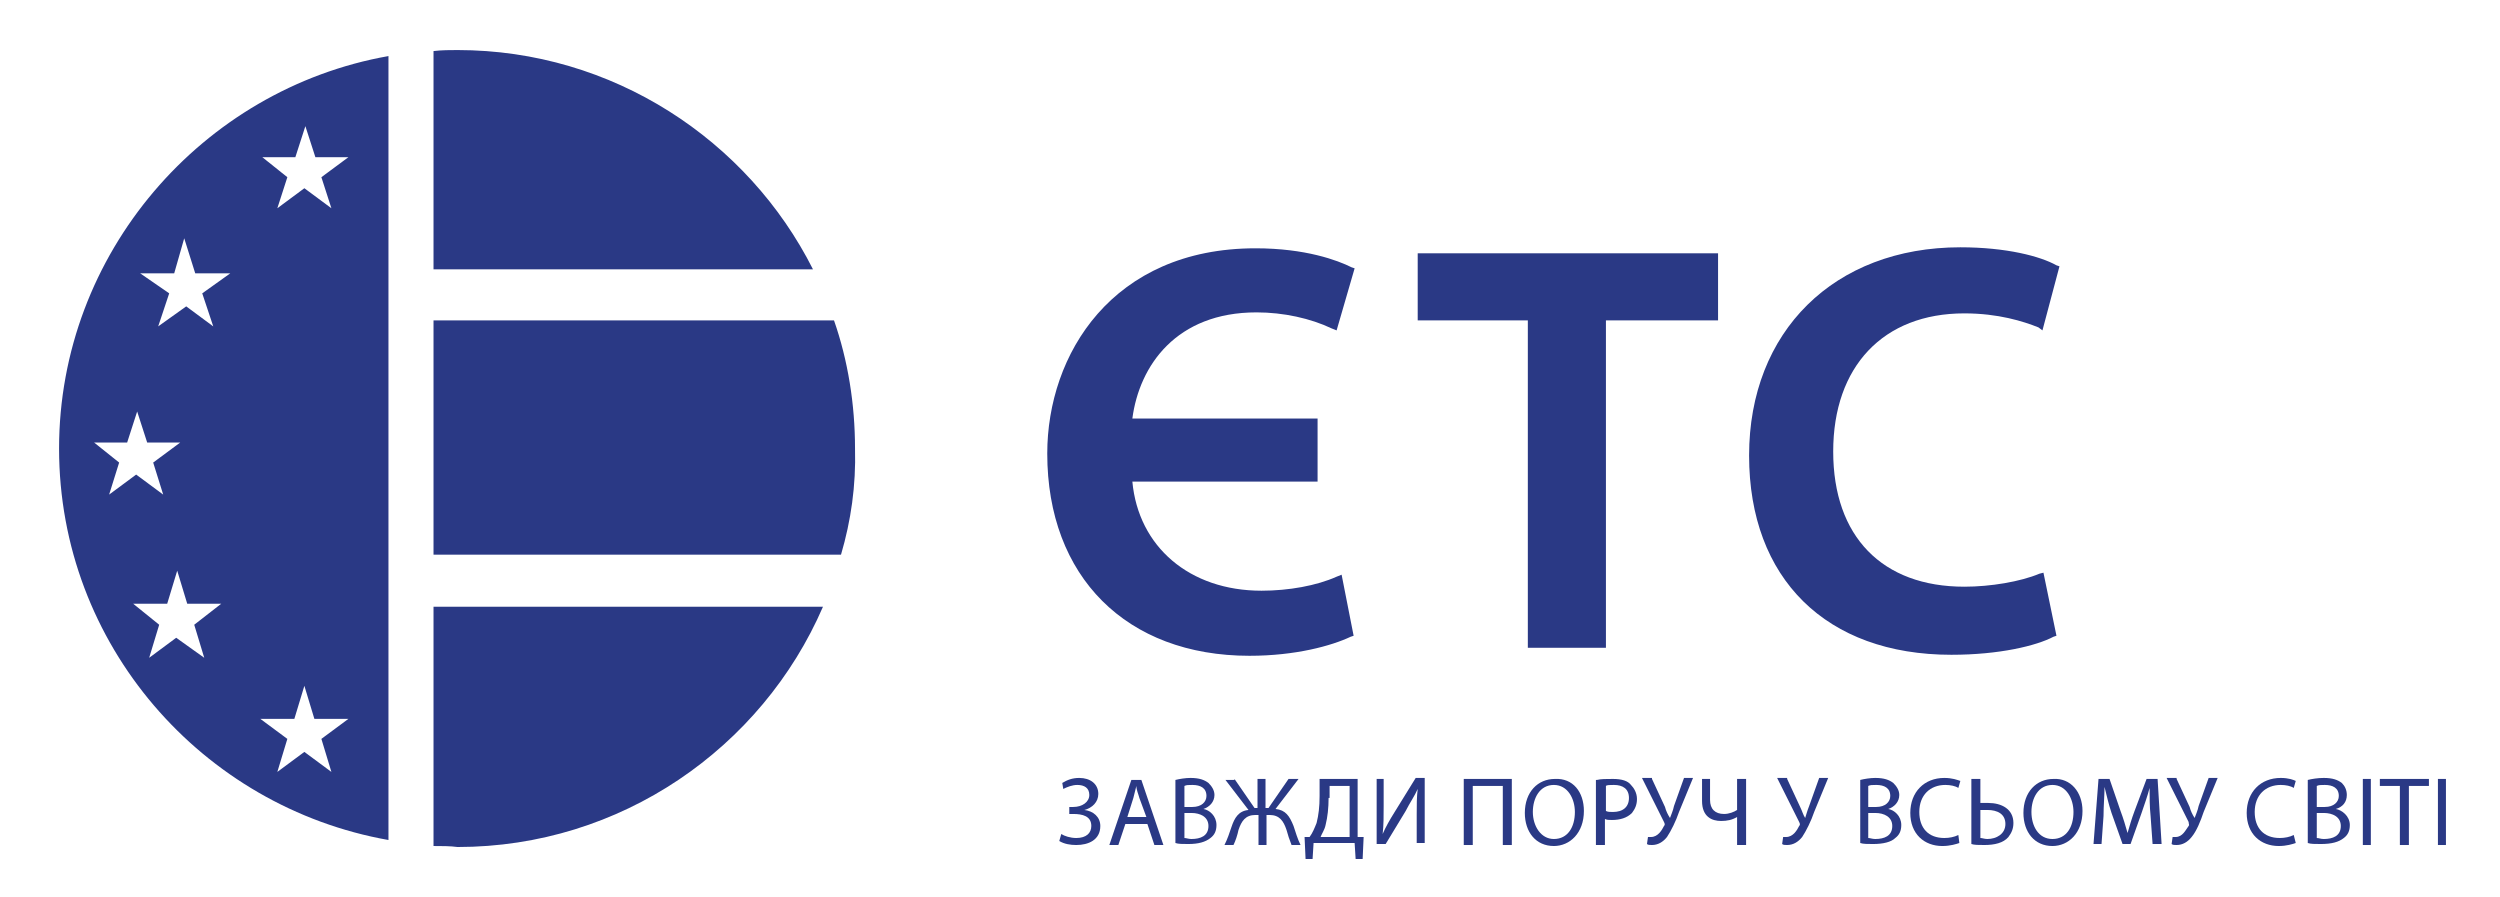
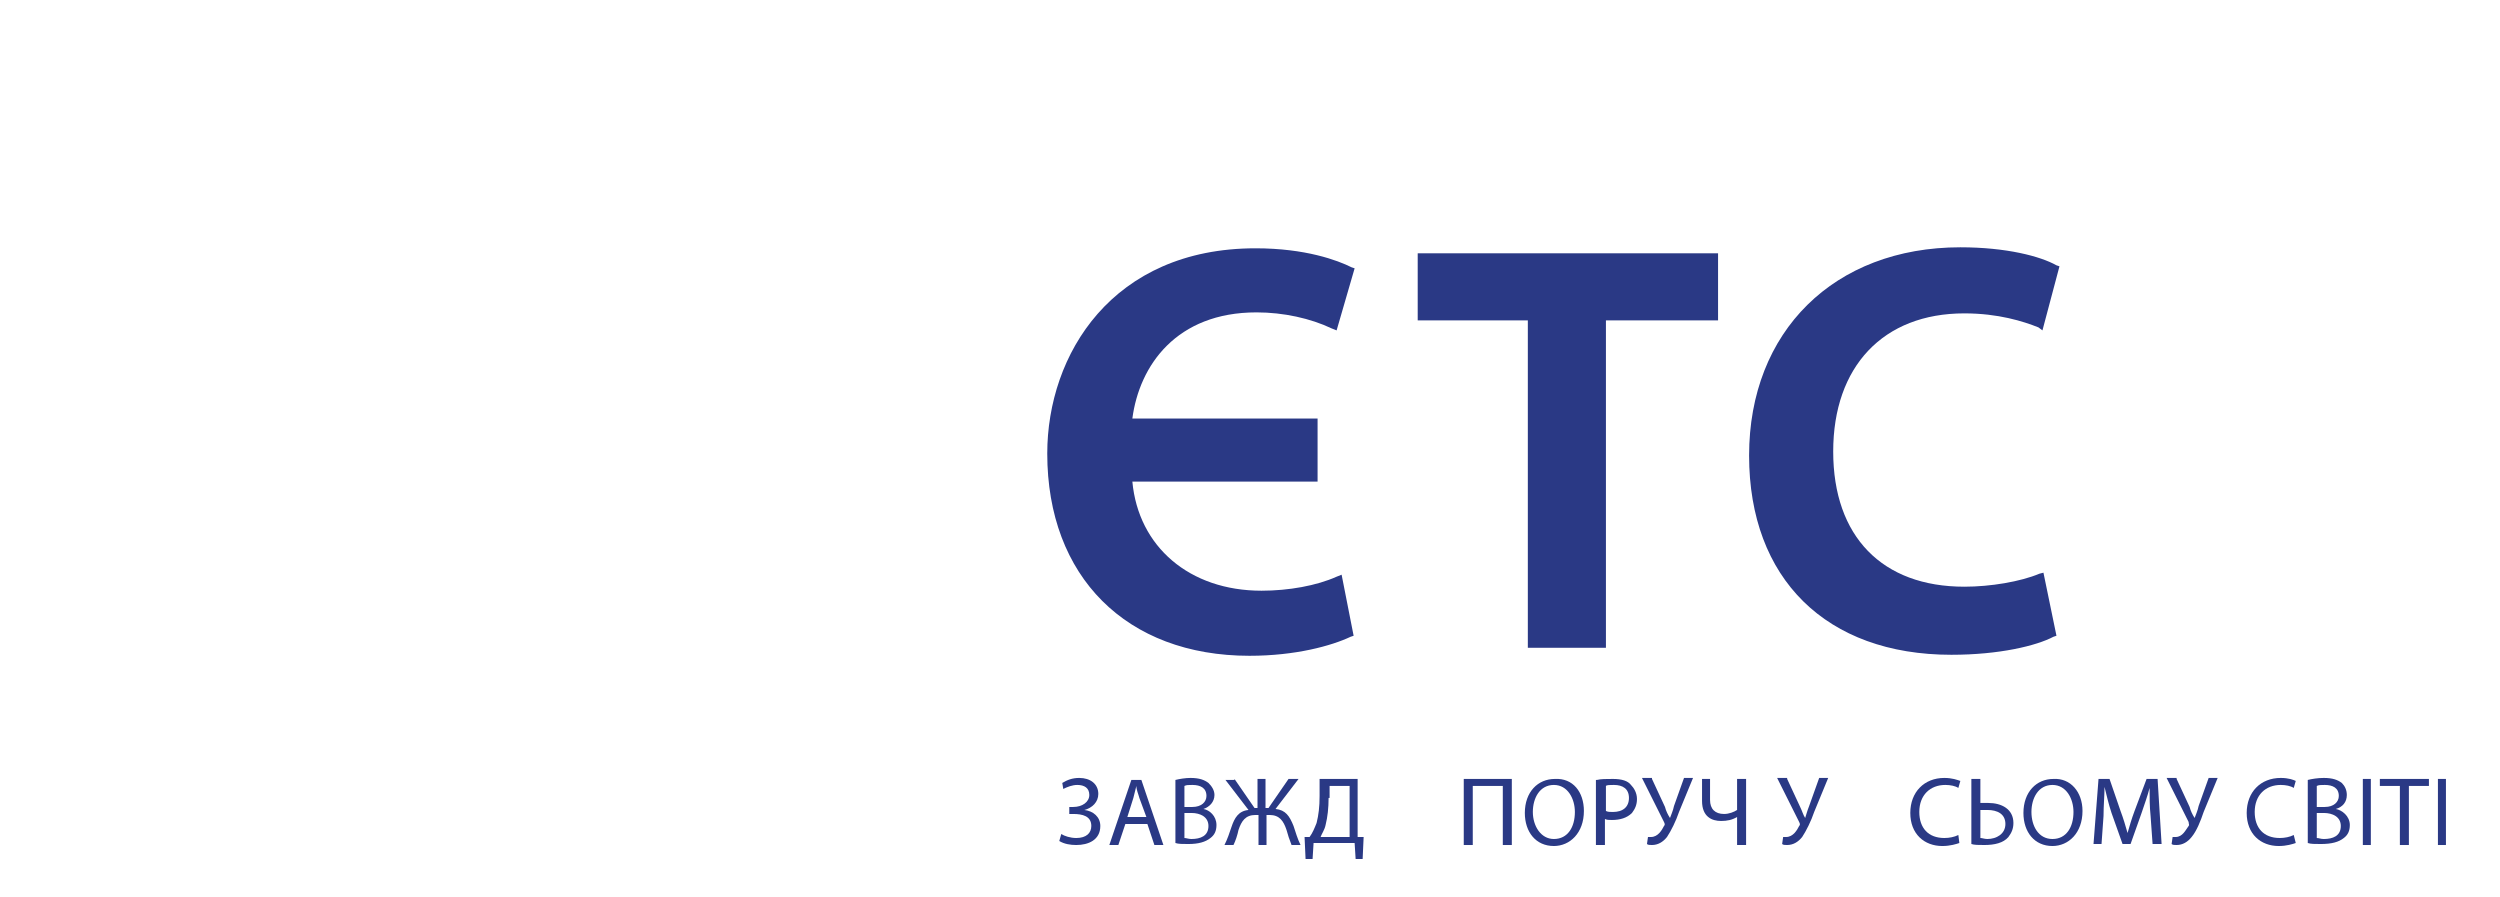
<svg xmlns="http://www.w3.org/2000/svg" version="1.1" id="Слой_1" x="0px" y="0px" viewBox="0 0 249.7 89.6" style="enable-background:new 0 0 249.7 89.6;" xml:space="preserve">
  <style type="text/css">
	.st0{fill:#2A3985;}
	.st1{fill-rule:evenodd;clip-rule:evenodd;fill:#2A3985;}
</style>
  <g id="РЎР_x00bb_РѕР_x2116__x0020_1">
    <g id="_597139032">
      <g>
        <path class="st0" d="M125.5,31.2c2.7,0,5.4,0.6,7.5,1.6l0.5,0.2l1.8-6.2l-0.3-0.1c-1.4-0.7-4.6-1.9-9.6-1.9     c-14.3,0-20.8,10.6-20.8,20.5c0,12.3,7.9,20.2,20.2,20.2c4.6,0,8.2-1,10.1-1.9l0.3-0.1l-1.2-6.1l-0.5,0.2c-2,0.9-4.8,1.4-7.5,1.4     c-7.2,0-12.3-4.4-12.9-10.9h18.5v-6.3h-18.5C113.8,36.5,117.5,31.2,125.5,31.2z" />
        <polygon class="st0" points="141.6,32 152.6,32 152.6,64.7 160.4,64.7 160.4,32 171.6,32 171.6,25.3 141.6,25.3    " />
        <path class="st0" d="M203.7,57.3c-1.9,0.8-4.9,1.3-7.5,1.3c-8.2,0-13.1-5-13.1-13.5c0-8.5,5-13.8,13.1-13.8     c3.4,0,5.9,0.8,7.4,1.4L204,33l1.7-6.4l-0.3-0.1c-1.6-0.9-5-1.8-9.6-1.8c-12.6,0-21.1,8.4-21.1,20.8c0,12.3,7.7,19.9,20.2,19.9     c4.8,0,8.5-0.9,10.2-1.8l0.3-0.1l-1.3-6.3L203.7,57.3z" />
      </g>
-       <path class="st1" d="M43.3,84.5V60.6l0.1,0h38.8c-6.1,14.1-20.2,24-36.5,24C45,84.5,44.1,84.5,43.3,84.5z M84,55.4L84,55.4    l-40.7,0l0,0l0-23.4h40c1.4,4,2.1,8.4,2.1,12.8C85.5,48.5,85,52,84,55.4z M81.2,26.9L81.2,26.9H43.7h-0.4c0-7.2,0-14.5,0-21.8    C44.1,5,45,5,45.7,5C61.2,5,74.7,14,81.2,26.9z M38.8,5.6L38.8,5.6v78.3C20.2,80.6,5.9,64.4,5.9,44.8C5.9,25.3,20.2,8.9,38.8,5.6    L38.8,5.6z M13.3,60.3L13.3,60.3h3.4l1-3.3l1,3.3h3.4l-2.7,2.1l1,3.3l-2.8-2l-2.7,2l1-3.3L13.3,60.3z M9.4,44.2L9.4,44.2h3.3    l1-3.1l1,3.1h3.3l-2.7,2l1,3.2l-2.7-2l-2.7,2l1-3.2L9.4,44.2z M14,27.3L14,27.3h3.4l1-3.5l1.1,3.5H23l-2.8,2l1.1,3.3l-2.7-2    l-2.8,2l1.1-3.3L14,27.3z M26.2,15.7L26.2,15.7h3.3l1-3.1l1,3.1h3.3l-2.7,2l1,3.1l-2.7-2l-2.7,2l1-3.1L26.2,15.7z M26,71.8    L26,71.8h3.4l1-3.3l1,3.3h3.4l-2.7,2l1,3.3l-2.7-2l-2.7,2l1-3.3L26,71.8z" />
      <g>
        <path class="st0" d="M106.1,78.2c0.5-0.3,1-0.5,1.7-0.5c1.1,0,1.9,0.6,1.9,1.6c0,0.8-0.6,1.4-1.4,1.6v0c0.9,0.1,1.6,0.7,1.6,1.6     c0,1.4-1.2,1.9-2.4,1.9c-0.6,0-1.2-0.1-1.7-0.4l0.2-0.7c0.3,0.2,0.9,0.4,1.5,0.4c1,0,1.5-0.5,1.5-1.2c0-1-0.9-1.2-1.8-1.2h-0.4     v-0.7h0.4c0.9,0,1.6-0.5,1.6-1.2c0-0.7-0.5-1-1.2-1c-0.5,0-1,0.2-1.4,0.4L106.1,78.2z" />
        <path class="st0" d="M112.4,82.3l-0.7,2.1h-0.9l2.2-6.5h1l2.2,6.5h-0.9l-0.7-2.1H112.4z M114.5,81.6L114.5,81.6l-0.7-1.9     c-0.1-0.4-0.3-0.8-0.3-1.2h0c-0.1,0.4-0.2,0.8-0.3,1.2l-0.6,1.9H114.5z" />
        <path class="st0" d="M117.4,77.9c0.4-0.1,1-0.2,1.5-0.2c0.9,0,1.4,0.2,1.8,0.5c0.3,0.3,0.6,0.7,0.6,1.2c0,0.7-0.5,1.2-1.1,1.4v0     c0.6,0.1,1.3,0.7,1.3,1.6c0,0.6-0.2,1-0.6,1.3c-0.5,0.4-1.2,0.6-2.2,0.6c-0.6,0-1,0-1.3-0.1V77.9z M118.3,80.6L118.3,80.6h0.8     c0.9,0,1.4-0.5,1.4-1.1c0-0.8-0.6-1.1-1.4-1.1c-0.4,0-0.6,0-0.8,0.1V80.6z M118.3,83.7L118.3,83.7c0.2,0,0.4,0.1,0.7,0.1     c0.9,0,1.7-0.3,1.7-1.3c0-0.9-0.8-1.3-1.7-1.3h-0.7V83.7z" />
        <path class="st0" d="M123.3,77.8l2,2.9h0.3v-2.9h0.8v2.9h0.3l2-2.9h1l-2.3,3c1,0.1,1.4,0.7,1.8,1.7c0.2,0.6,0.4,1.3,0.7,1.9h-0.9     c-0.2-0.5-0.4-1.1-0.5-1.5c-0.3-0.9-0.7-1.5-1.7-1.5h-0.3v3h-0.8v-3h-0.3c-1,0-1.4,0.6-1.7,1.5c-0.1,0.5-0.3,1.1-0.5,1.5h-0.9     c0.3-0.6,0.5-1.2,0.7-1.8c0.3-0.9,0.7-1.6,1.7-1.7l-2.3-3H123.3z" />
        <path class="st0" d="M135.6,77.8v5.8l0.6,0l-0.1,2.2h-0.7l-0.1-1.6h-4.1l-0.1,1.6h-0.7l-0.1-2.2l0.5,0c0.3-0.4,0.5-0.9,0.7-1.4     c0.2-0.8,0.3-1.6,0.3-2.7v-1.7H135.6z M132.7,79.7L132.7,79.7c0,1-0.1,1.9-0.3,2.7c-0.1,0.5-0.4,0.9-0.5,1.2h2.9v-5.1h-2V79.7z" />
-         <path class="st0" d="M138.2,77.8v2.7c0,1,0,1.9-0.1,2.8h0c0.3-0.7,0.7-1.4,1.2-2.2l2.1-3.4h0.9v6.5h-0.8v-2.8c0-1,0-1.8,0.1-2.6     h0c-0.3,0.7-0.8,1.4-1.2,2.2l-2,3.3h-0.9v-6.5H138.2z" />
        <polygon class="st0" points="151,77.8 151,84.4 150.1,84.4 150.1,78.5 147.1,78.5 147.1,84.4 146.2,84.4 146.2,77.8    " />
        <path class="st0" d="M158.2,81c0,2.2-1.4,3.5-3,3.5c-1.8,0-2.9-1.4-2.9-3.3c0-2.1,1.3-3.4,3-3.4C157.1,77.7,158.2,79.1,158.2,81z      M153.1,81.1L153.1,81.1c0,1.4,0.8,2.7,2.1,2.7c1.4,0,2.1-1.2,2.1-2.7c0-1.3-0.7-2.7-2.1-2.7C153.8,78.4,153.1,79.7,153.1,81.1z" />
        <path class="st0" d="M159.5,77.9c0.4-0.1,0.9-0.1,1.6-0.1c0.9,0,1.5,0.2,1.8,0.6c0.3,0.3,0.6,0.8,0.6,1.4c0,0.6-0.2,1-0.5,1.4     c-0.5,0.5-1.2,0.7-2,0.7c-0.3,0-0.5,0-0.7-0.1v2.6h-0.9V77.9z M160.4,81L160.4,81c0.2,0.1,0.4,0.1,0.7,0.1c1,0,1.6-0.5,1.6-1.4     s-0.6-1.3-1.5-1.3c-0.4,0-0.7,0-0.8,0.1V81z" />
        <path class="st0" d="M165,77.8l1.3,2.8c0.1,0.4,0.3,0.8,0.5,1.1h0c0.1-0.3,0.3-0.7,0.4-1.2l1-2.8h0.9l-1.4,3.4     c-0.3,0.9-0.8,1.9-1.2,2.5c-0.4,0.5-0.9,0.8-1.5,0.8c-0.2,0-0.4,0-0.5-0.1l0.1-0.7c0.1,0,0.2,0,0.3,0c0.7,0,1.1-0.7,1.3-1.1     c0.1-0.1,0.1-0.2,0-0.4l-2.2-4.4H165z" />
        <path class="st0" d="M170.8,77.8v2.1c0,0.9,0.5,1.4,1.4,1.4c0.5,0,1-0.2,1.3-0.4v-3.1h0.9v6.6h-0.9v-2.8h0     c-0.5,0.3-1,0.4-1.6,0.4c-0.9,0-1.9-0.4-1.9-2v-2.2H170.8z" />
        <path class="st0" d="M178.5,77.8l1.3,2.8c0.2,0.4,0.3,0.8,0.5,1.1h0c0.1-0.3,0.2-0.7,0.4-1.2l1-2.8h0.9l-1.4,3.4     c-0.3,0.9-0.8,1.9-1.2,2.5c-0.4,0.5-0.9,0.8-1.5,0.8c-0.2,0-0.4,0-0.5-0.1l0.1-0.7c0.1,0,0.2,0,0.3,0c0.7,0,1.1-0.7,1.3-1.1     c0.1-0.1,0.1-0.2,0-0.4l-2.2-4.4H178.5z" />
-         <path class="st0" d="M185.8,77.9c0.4-0.1,1-0.2,1.5-0.2c0.9,0,1.4,0.2,1.8,0.5c0.3,0.3,0.6,0.7,0.6,1.2c0,0.7-0.5,1.2-1.1,1.4v0     c0.6,0.1,1.3,0.7,1.3,1.6c0,0.6-0.2,1-0.6,1.3c-0.4,0.4-1.2,0.6-2.2,0.6c-0.6,0-1,0-1.3-0.1V77.9z M186.6,80.6L186.6,80.6h0.8     c0.9,0,1.4-0.5,1.4-1.1c0-0.8-0.6-1.1-1.4-1.1c-0.4,0-0.6,0-0.8,0.1V80.6z M186.6,83.7L186.6,83.7c0.2,0,0.4,0.1,0.7,0.1     c0.9,0,1.7-0.3,1.7-1.3c0-0.9-0.8-1.3-1.7-1.3h-0.7V83.7z" />
        <path class="st0" d="M195.7,84.2c-0.3,0.1-0.9,0.3-1.7,0.3c-1.8,0-3.2-1.2-3.2-3.3c0-2.1,1.4-3.5,3.4-3.5c0.8,0,1.3,0.2,1.6,0.3     l-0.2,0.7c-0.3-0.2-0.8-0.3-1.3-0.3c-1.5,0-2.6,1-2.6,2.7c0,1.6,0.9,2.6,2.5,2.6c0.5,0,1-0.1,1.4-0.3L195.7,84.2z" />
        <path class="st0" d="M197.8,77.8v2.4c0.2,0,0.6,0,0.8,0c1.3,0,2.5,0.6,2.5,2c0,0.6-0.2,1-0.5,1.4c-0.5,0.6-1.4,0.8-2.4,0.8     c-0.6,0-1,0-1.3-0.1v-6.5H197.8z M197.8,83.7L197.8,83.7c0.2,0,0.4,0.1,0.7,0.1c0.9,0,1.8-0.5,1.8-1.5c0-1-0.8-1.4-1.8-1.4     c-0.2,0-0.5,0-0.7,0V83.7z" />
        <path class="st0" d="M208,81c0,2.2-1.4,3.5-3,3.5c-1.8,0-2.9-1.4-2.9-3.3c0-2.1,1.3-3.4,3-3.4C206.8,77.7,208,79.1,208,81z      M202.9,81.1L202.9,81.1c0,1.4,0.7,2.7,2.1,2.7c1.4,0,2.1-1.2,2.1-2.7c0-1.3-0.7-2.7-2.1-2.7S202.9,79.7,202.9,81.1z" />
        <path class="st0" d="M214.8,81.5c-0.1-0.9-0.1-2-0.1-2.8h0c-0.2,0.8-0.5,1.6-0.8,2.5l-1.1,3.1H212l-1.1-3.1     c-0.3-0.9-0.5-1.8-0.7-2.6h0c0,0.8-0.1,1.9-0.1,2.9l-0.2,2.8h-0.8l0.5-6.5h1.1l1.1,3.2c0.3,0.8,0.5,1.5,0.7,2.2h0     c0.2-0.7,0.4-1.4,0.7-2.2l1.2-3.2h1.1l0.4,6.5h-0.9L214.8,81.5z" />
        <path class="st0" d="M217.4,77.8l1.3,2.8c0.1,0.4,0.3,0.8,0.5,1.1h0c0.1-0.3,0.3-0.7,0.4-1.2l1-2.8h0.9l-1.4,3.4     c-0.3,0.9-0.7,1.9-1.2,2.5c-0.4,0.5-0.9,0.8-1.5,0.8c-0.2,0-0.4,0-0.5-0.1l0.1-0.7c0.1,0,0.2,0,0.3,0c0.7,0,1-0.7,1.3-1.1     c0.1-0.1,0-0.2,0-0.4l-2.2-4.4H217.4z" />
        <path class="st0" d="M229.3,84.2c-0.3,0.1-0.9,0.3-1.7,0.3c-1.8,0-3.2-1.2-3.2-3.3c0-2.1,1.4-3.5,3.4-3.5c0.8,0,1.3,0.2,1.5,0.3     l-0.2,0.7c-0.3-0.2-0.8-0.3-1.3-0.3c-1.5,0-2.6,1-2.6,2.7c0,1.6,0.9,2.6,2.5,2.6c0.5,0,1-0.1,1.4-0.3L229.3,84.2z" />
        <path class="st0" d="M230.5,77.9c0.4-0.1,1-0.2,1.6-0.2c0.9,0,1.4,0.2,1.8,0.5c0.3,0.3,0.5,0.7,0.5,1.2c0,0.7-0.4,1.2-1.1,1.4v0     c0.6,0.1,1.4,0.7,1.4,1.6c0,0.6-0.2,1-0.6,1.3c-0.5,0.4-1.2,0.6-2.3,0.6c-0.6,0-1,0-1.3-0.1V77.9z M231.4,80.6L231.4,80.6h0.8     c0.9,0,1.4-0.5,1.4-1.1c0-0.8-0.6-1.1-1.4-1.1c-0.4,0-0.6,0-0.8,0.1V80.6z M231.4,83.7L231.4,83.7c0.2,0,0.4,0.1,0.7,0.1     c0.9,0,1.7-0.3,1.7-1.3c0-0.9-0.8-1.3-1.7-1.3h-0.7V83.7z" />
        <polygon class="st0" points="236.8,77.8 236.8,84.4 236,84.4 236,77.8    " />
        <polygon class="st0" points="239.7,78.5 237.7,78.5 237.7,77.8 242.6,77.8 242.6,78.5 240.6,78.5 240.6,84.4 239.7,84.4    " />
        <polygon class="st0" points="244.3,77.8 244.3,84.4 243.5,84.4 243.5,77.8    " />
      </g>
    </g>
  </g>
</svg>